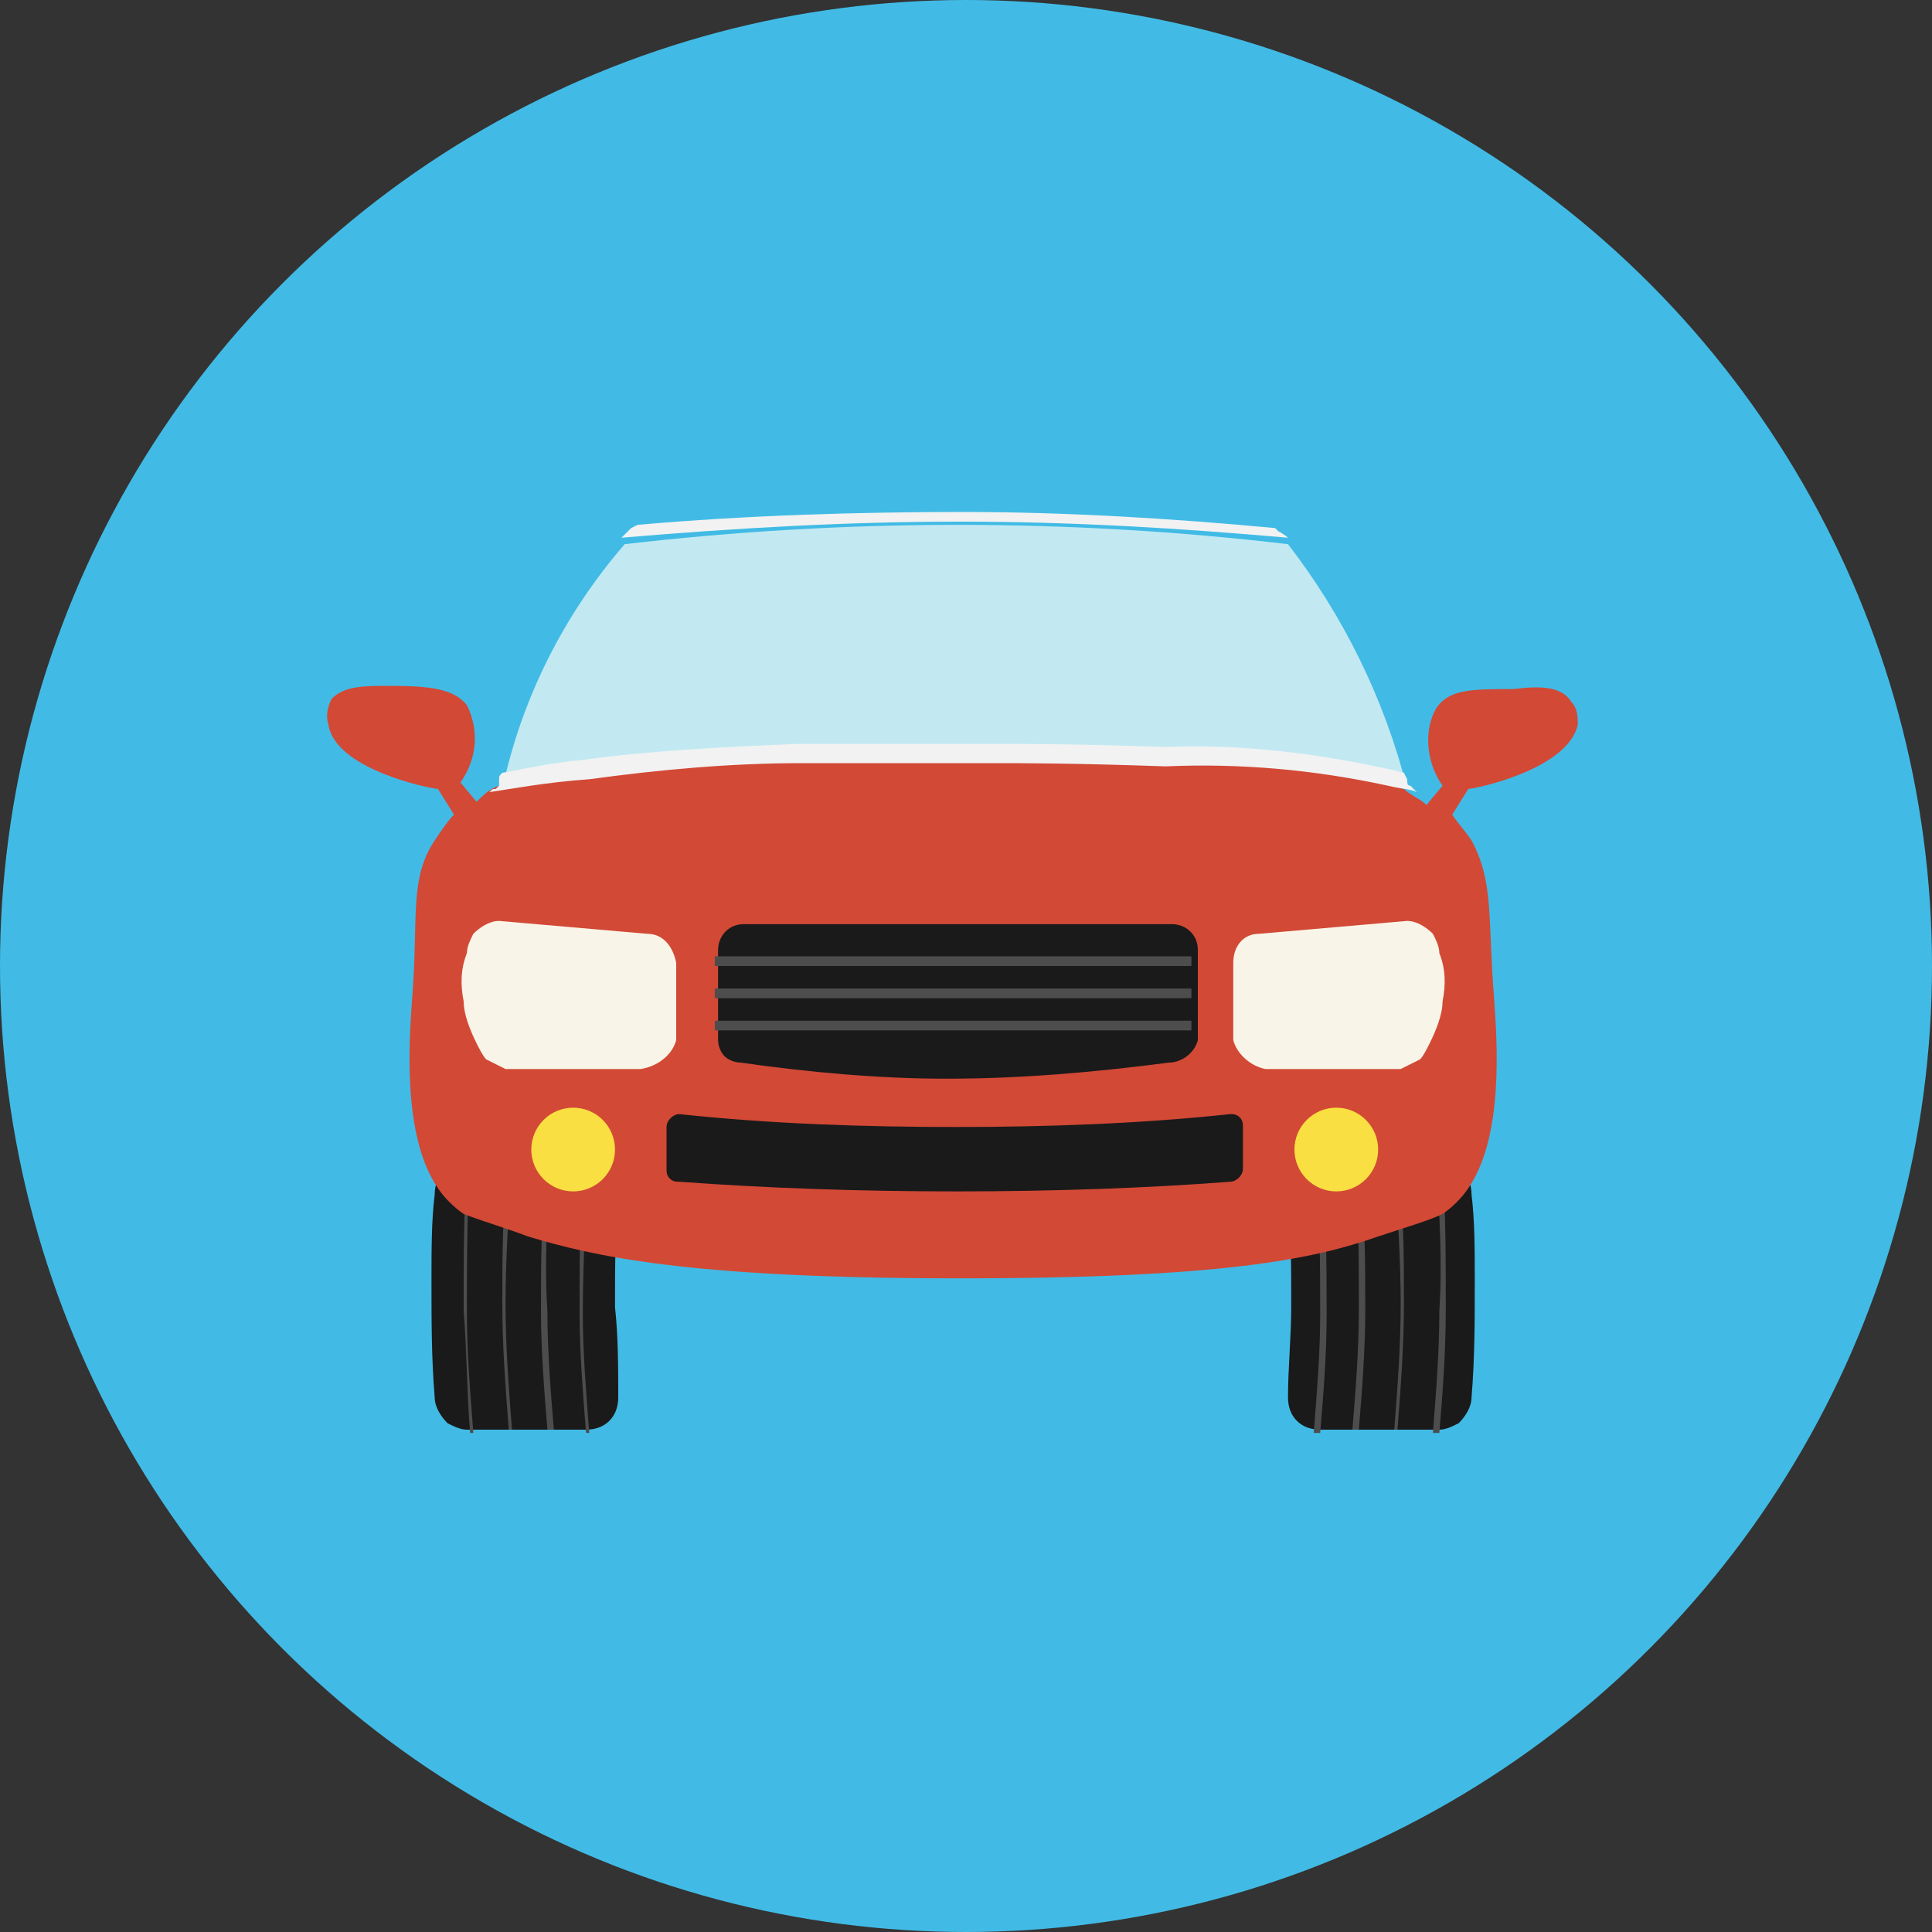
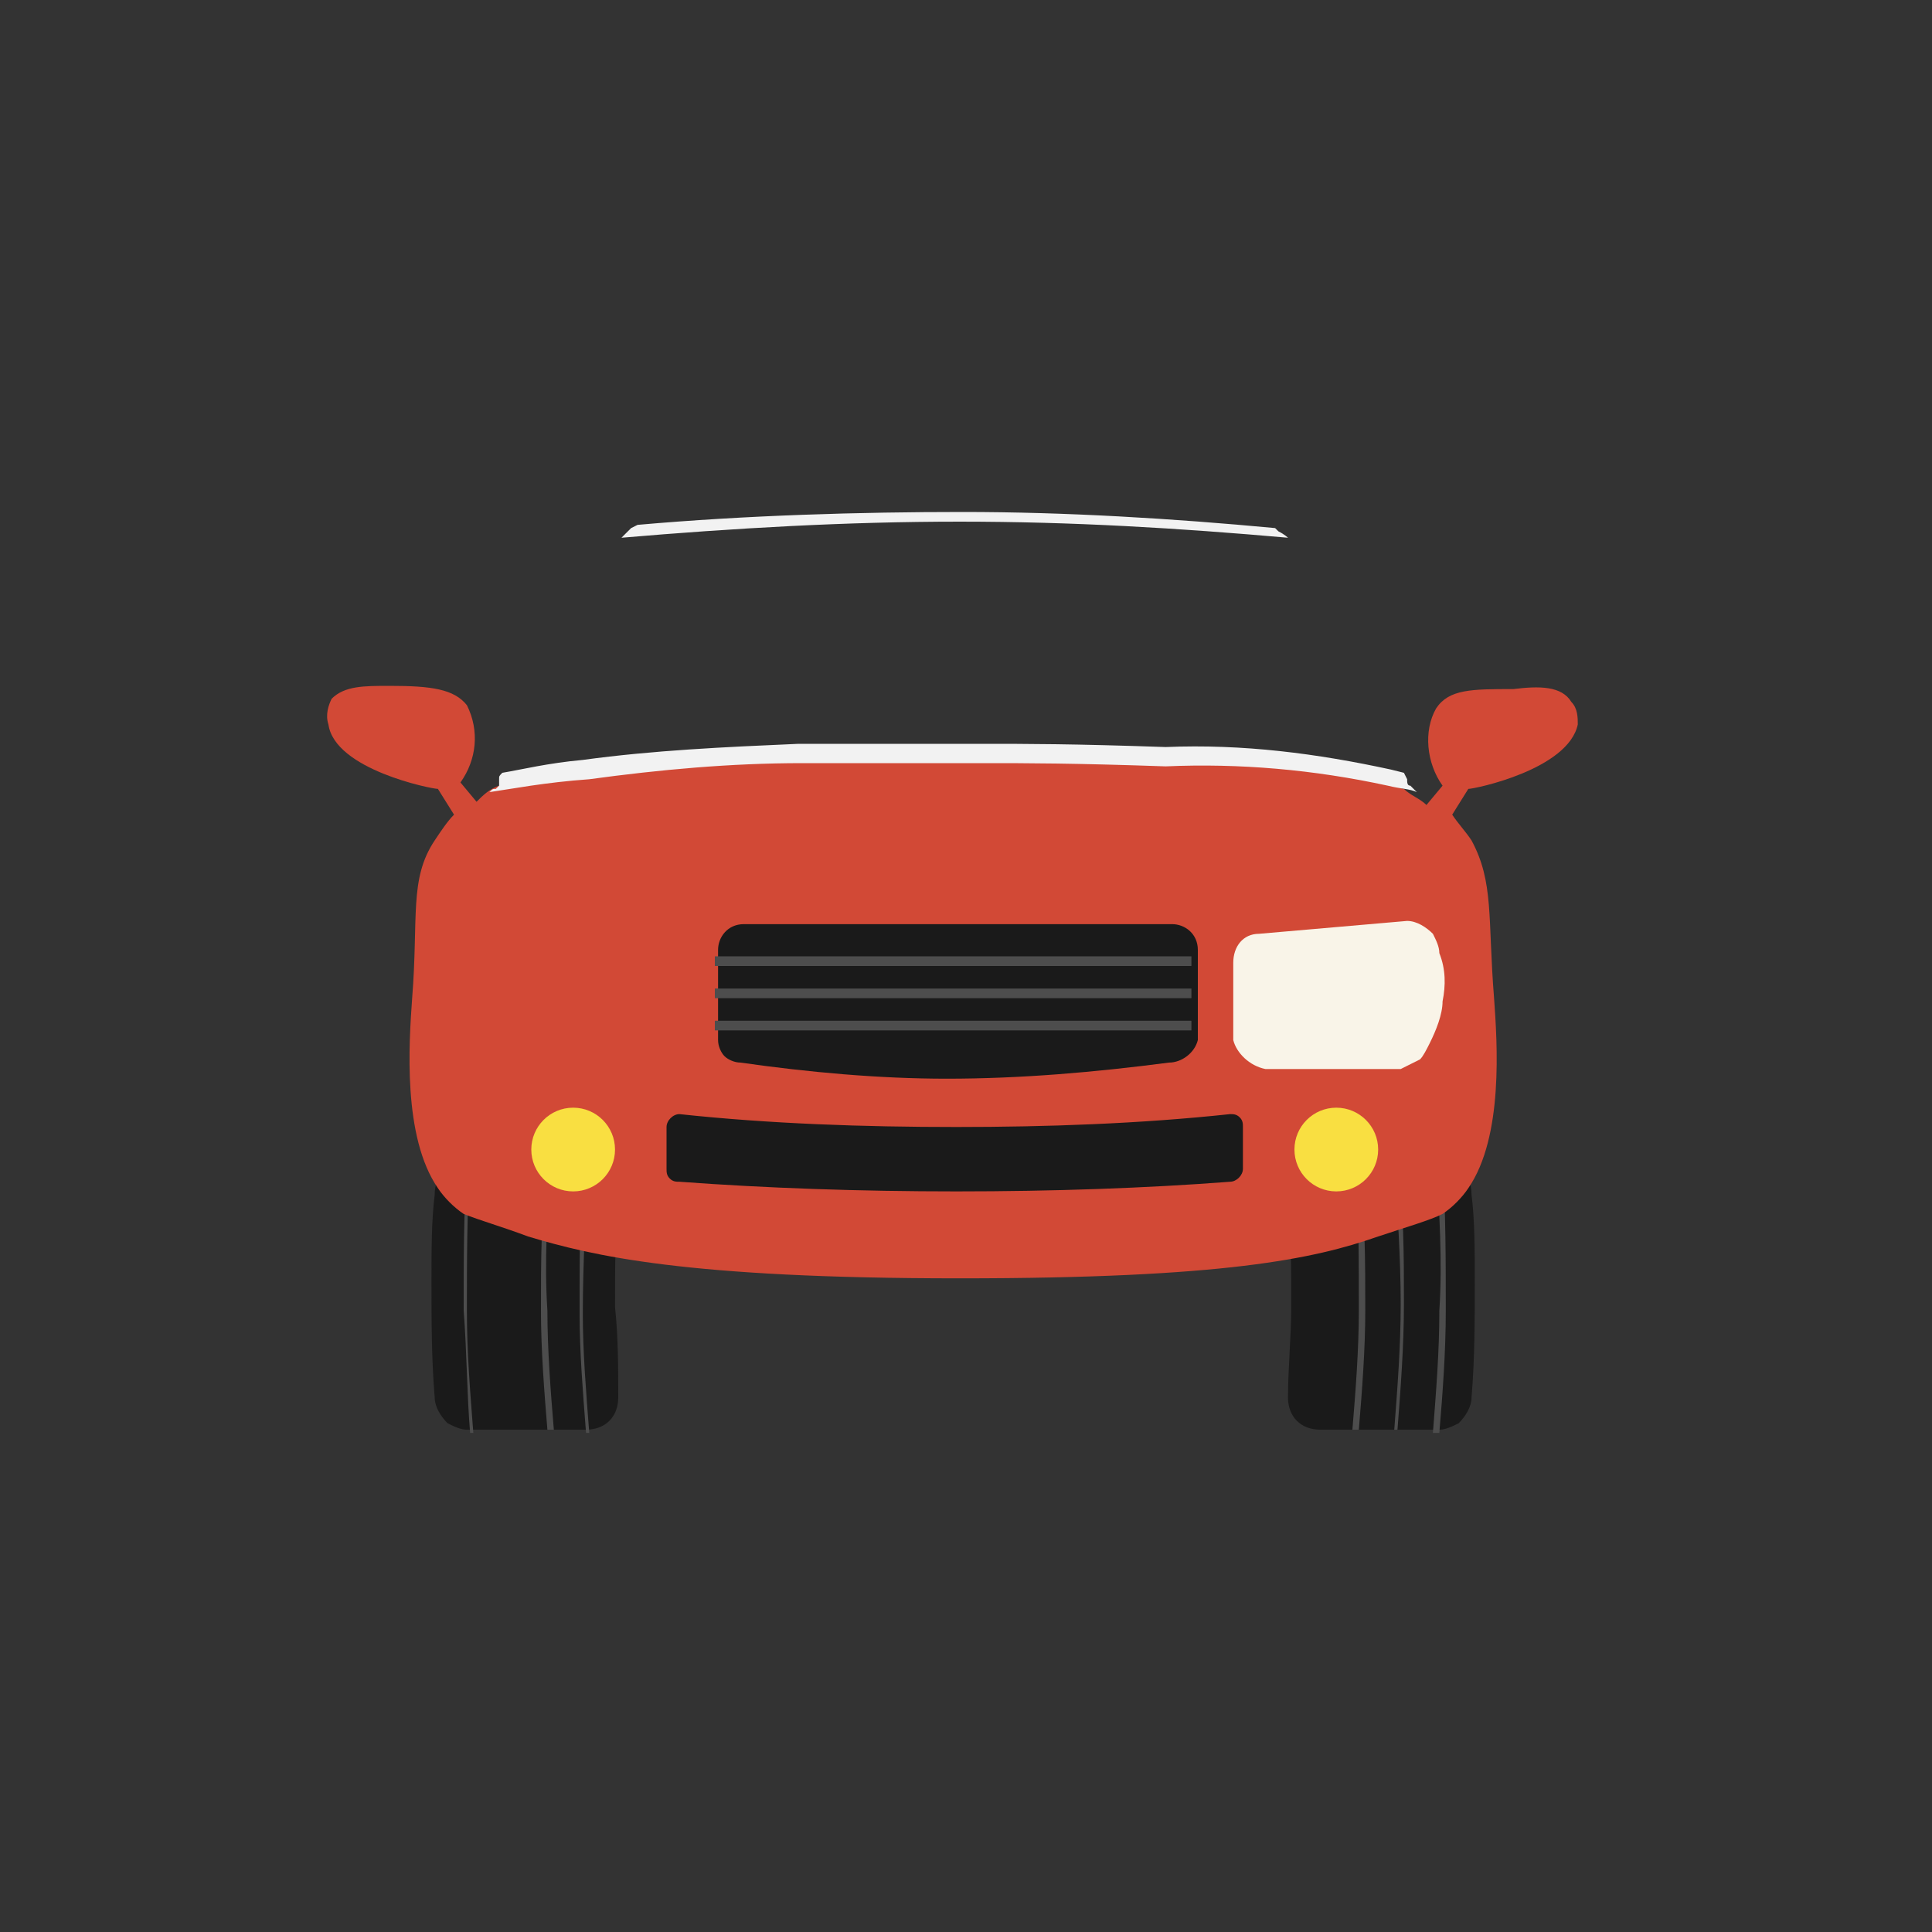
<svg xmlns="http://www.w3.org/2000/svg" version="1.1" id="レイヤー_1" x="0px" y="0px" viewBox="0 0 60 60" style="enable-background:new 0 0 60 60;" xml:space="preserve">
  <rect x="0" y="0" width="60" height="60" fill="#333333" stroke="none" />
  <style type="text/css">
	.st0{fill:#41BBE5;}
	.st1{fill:#1A1A1A;}
	.st2{fill:#4D4D4D;}
	.st3{fill:#D24936;}
	.st4{fill:#C2E9F2;}
	.st5{fill:#F2F2F2;}
	.st6{fill:none;}
	.st7{fill:#F9F4E8;}
	.st8{fill:#F9DF41;}
</style>
  <g id="レイヤー_2_00000039114499951145624720000004346181919861785017_">
    <g id="レイヤー_1-2">
-       <circle class="st0" cx="30" cy="30" r="30" />
      <path class="st1" d="M44.7,44.4H41c-0.6,0-1-0.4-1-1c0-0.9,0.1-1.9,0.1-2.8c0-1.2,0-2.3-0.1-3.5c0-0.6,0.4-1,1-1h3.7    c0.6,0,1,0.4,1,1c0.1,0.8,0.1,1.7,0.1,2.7c0,1.2,0,2.4-0.1,3.6l0,0c0,0.3-0.2,0.6-0.4,0.8C45.1,44.3,44.9,44.4,44.7,44.4z" />
-       <path class="st2" d="M41,40.8c0,1.2-0.1,2.4-0.2,3.7H41c0.1-1.2,0.2-2.4,0.2-3.7c0-1.6,0-3.1-0.2-4.7h-0.2    C41,37.7,41,39.2,41,40.8z" />
      <path class="st2" d="M42.2,40.7c0,1.2-0.1,2.5-0.2,3.7h0.2c0.1-1.2,0.2-2.5,0.2-3.7c0-1.5,0-3.1-0.2-4.6h-0.1    C42.2,37.6,42.2,39.2,42.2,40.7z" />
      <path class="st2" d="M43.5,40.5c0,1.3-0.1,2.6-0.2,3.9h0.1c0.1-1.3,0.2-2.6,0.2-3.9c0-1.5,0-3-0.2-4.4h-0.1    C43.4,37.6,43.5,39.1,43.5,40.5z" />
      <path class="st2" d="M44.6,36.1c0.1,1.5,0.2,3.1,0.1,4.6c0,1.3-0.1,2.5-0.2,3.8h0.2c0.1-1.2,0.2-2.5,0.2-3.8c0-1.5,0-3.1-0.1-4.6    H44.6z" />
      <path class="st1" d="M14.5,44.4h3.7c0.6,0,1-0.4,1-1c0-0.9,0-1.9-0.1-2.8c0-1.2,0-2.3,0.1-3.5c0-0.6-0.4-1-1-1h-3.7    c-0.6,0-1,0.4-1,1c-0.1,0.8-0.1,1.7-0.1,2.7c0,1.2,0,2.4,0.1,3.6l0,0c0,0.3,0.2,0.6,0.4,0.8C14.1,44.3,14.3,44.4,14.5,44.4z" />
      <path class="st2" d="M18.1,40.8c0,1.2,0.1,2.4,0.2,3.7h-0.1C18.1,43.2,18,42,18,40.8c0-1.6,0-3.1,0.1-4.7h0.1    C18.2,37.7,18.1,39.2,18.1,40.8z" />
      <path class="st2" d="M17,40.7c0,1.2,0.1,2.5,0.2,3.7H17c-0.1-1.2-0.2-2.5-0.2-3.7c0-1.5,0-3.1,0.2-4.6h0.1    C17,37.6,16.9,39.2,17,40.7z" />
-       <path class="st2" d="M15.7,40.5c0,1.3,0.1,2.6,0.2,3.9h-0.1c-0.1-1.3-0.2-2.6-0.2-3.9c0-1.5,0-3,0.2-4.4h0.1    C15.8,37.6,15.7,39.1,15.7,40.5z" />
      <path class="st2" d="M14.6,36.1c-0.1,1.5-0.1,3.1-0.1,4.6c0,1.3,0.1,2.5,0.2,3.8h-0.1c-0.1-1.2-0.1-2.5-0.2-3.8    c0-1.5,0-3.1,0.1-4.6H14.6z" />
      <path class="st3" d="M48.8,21.8c-0.3-0.5-1-0.5-1.8-0.4c-1.3,0-2,0-2.4,0.6c-0.4,0.7-0.3,1.7,0.2,2.4l-0.5,0.6    c-0.2-0.2-0.5-0.3-0.7-0.5c-0.1,0-0.2-0.1-0.3-0.2c-0.4-0.2-0.9-0.3-1.4-0.4c-8.2-0.6-16.5-0.6-24.7,0c-0.5,0.1-0.9,0.2-1.4,0.4    l-0.3,0.1c-0.3,0.1-0.5,0.3-0.7,0.5l-0.5-0.6c0.5-0.7,0.6-1.6,0.2-2.4c-0.4-0.5-1.1-0.6-2.4-0.6c-0.8,0-1.4,0-1.8,0.4    c-0.1,0.2-0.2,0.5-0.1,0.8c0.2,1.4,3.2,2,3.4,2l0.5,0.8c-0.2,0.2-0.4,0.5-0.6,0.8c-0.8,1.2-0.5,2.4-0.7,4.9    c-0.1,1.4-0.3,4.3,0.8,5.9c0.2,0.3,0.5,0.6,0.8,0.8c0.5,0.2,1.2,0.4,2,0.7c2,0.6,4.9,1.3,13.4,1.3c8.2,0,11-0.6,13-1.3    c0.9-0.3,1.6-0.5,2-0.7c0.3-0.2,0.6-0.5,0.8-0.8c1.1-1.6,0.9-4.5,0.8-5.9c-0.2-2.5,0-3.6-0.7-4.9c-0.2-0.3-0.4-0.5-0.6-0.8    l0.5-0.8c0.2,0,3.1-0.6,3.4-2C49,22.3,49,22,48.8,21.8z" />
-       <path class="st4" d="M17.3,23.9c8.2-0.6,16.5-0.6,24.7,0c0.5,0.1,0.9,0.2,1.4,0.4c0.1,0,0.2,0.1,0.3,0.2c-0.7-2.8-2-5.4-3.7-7.6    c-6.8-0.8-13.7-0.8-20.6,0c-1.9,2.2-3.2,4.8-3.8,7.6l0.3-0.1C16.3,24,16.8,23.9,17.3,23.9z" />
      <path class="st5" d="M15.2,24.6c0.1-0.1,0.1-0.1,0.2-0.1l0.1-0.1c0-0.1,0-0.1,0-0.2s0-0.1,0.1-0.2c0.6-0.1,1.4-0.3,2.5-0.4    c2.2-0.3,4.4-0.4,6.7-0.5c2,0,3.5,0,5.7,0c1.4,0,2.8,0,5.7,0.1c2.4-0.1,4.7,0.2,7,0.7l0.4,0.1l0.1,0.2c0,0.1,0,0.2,0.1,0.2    l0.1,0.1l0.1,0.1c-0.2-0.1-0.5-0.1-0.9-0.2c-2.3-0.5-4.6-0.7-6.9-0.6c-2.9-0.1-4.3-0.1-5.6-0.1c-2.2,0-3.6,0-5.7,0    c-2.2,0-4.4,0.2-6.6,0.5C16.9,24.3,15.9,24.5,15.2,24.6z" />
      <path class="st5" d="M39.7,16.5l-0.1-0.1c-3.2-0.3-6.5-0.5-9.7-0.5s-6.7,0.1-10.1,0.4l-0.2,0.1c-0.1,0.1-0.2,0.2-0.3,0.3    c3.5-0.3,7-0.5,10.5-0.5s6.8,0.2,10.2,0.5C40,16.7,39.9,16.6,39.7,16.5z" />
      <rect x="22.4" y="31" class="st6" width="14.8" height="0.7" />
      <rect x="22.4" y="30" class="st6" width="14.8" height="0.7" />
-       <path class="st7" d="M19.9,33.2l-4.2,0c-0.2-0.1-0.4-0.2-0.6-0.3c-0.1-0.1-0.2-0.3-0.3-0.5c-0.2-0.4-0.4-0.9-0.4-1.3    c-0.1-0.5-0.1-1,0.1-1.5c0-0.2,0.1-0.4,0.2-0.6c0.2-0.2,0.5-0.4,0.8-0.4l4.6,0.4c0.5,0,0.8,0.4,0.9,0.9v2.4    C20.9,32.7,20.5,33.1,19.9,33.2C19.9,33.2,19.9,33.2,19.9,33.2z" />
      <path class="st7" d="M39.3,33.2l4.2,0c0.2-0.1,0.4-0.2,0.6-0.3c0.1-0.1,0.2-0.3,0.3-0.5c0.2-0.4,0.4-0.9,0.4-1.3    c0.1-0.5,0.1-1-0.1-1.5c0-0.2-0.1-0.4-0.2-0.6c-0.2-0.2-0.5-0.4-0.8-0.4l-4.6,0.4c-0.5,0-0.8,0.4-0.8,0.9v2.4    C38.4,32.7,38.8,33.1,39.3,33.2C39.3,33.2,39.3,33.2,39.3,33.2z" />
      <path class="st1" d="M36.3,33c-2.3,0.3-4.6,0.5-6.9,0.5c-2.1,0-4.3-0.2-6.4-0.5c-0.2,0-0.4-0.1-0.5-0.2c-0.1-0.1-0.2-0.3-0.2-0.5    v-2.8c0-0.4,0.3-0.8,0.8-0.8h13.3c0.4,0,0.8,0.3,0.8,0.8v2.8C37.1,32.7,36.7,33,36.3,33C36.3,33,36.3,33,36.3,33z" />
      <rect x="22.2" y="29.7" class="st2" width="14.8" height="0.3" />
      <rect x="22.2" y="30.7" class="st2" width="14.8" height="0.3" />
      <rect x="22.2" y="31.7" class="st2" width="14.8" height="0.3" />
      <path class="st1" d="M38.2,36.7c-2.6,0.2-5.5,0.3-8.5,0.3s-5.9-0.1-8.6-0.3c-0.1,0-0.2,0-0.3-0.1c-0.1-0.1-0.1-0.2-0.1-0.3V35    c0-0.2,0.2-0.4,0.4-0.4c2.8,0.3,5.7,0.4,8.6,0.4c2.8,0,5.7-0.1,8.5-0.4c0.1,0,0.2,0,0.3,0.1c0.1,0.1,0.1,0.2,0.1,0.3v1.3    C38.6,36.5,38.4,36.7,38.2,36.7z" />
      <circle class="st8" cx="17.8" cy="35.7" r="1.3" />
      <circle class="st8" cx="41.5" cy="35.7" r="1.3" />
    </g>
  </g>
</svg>